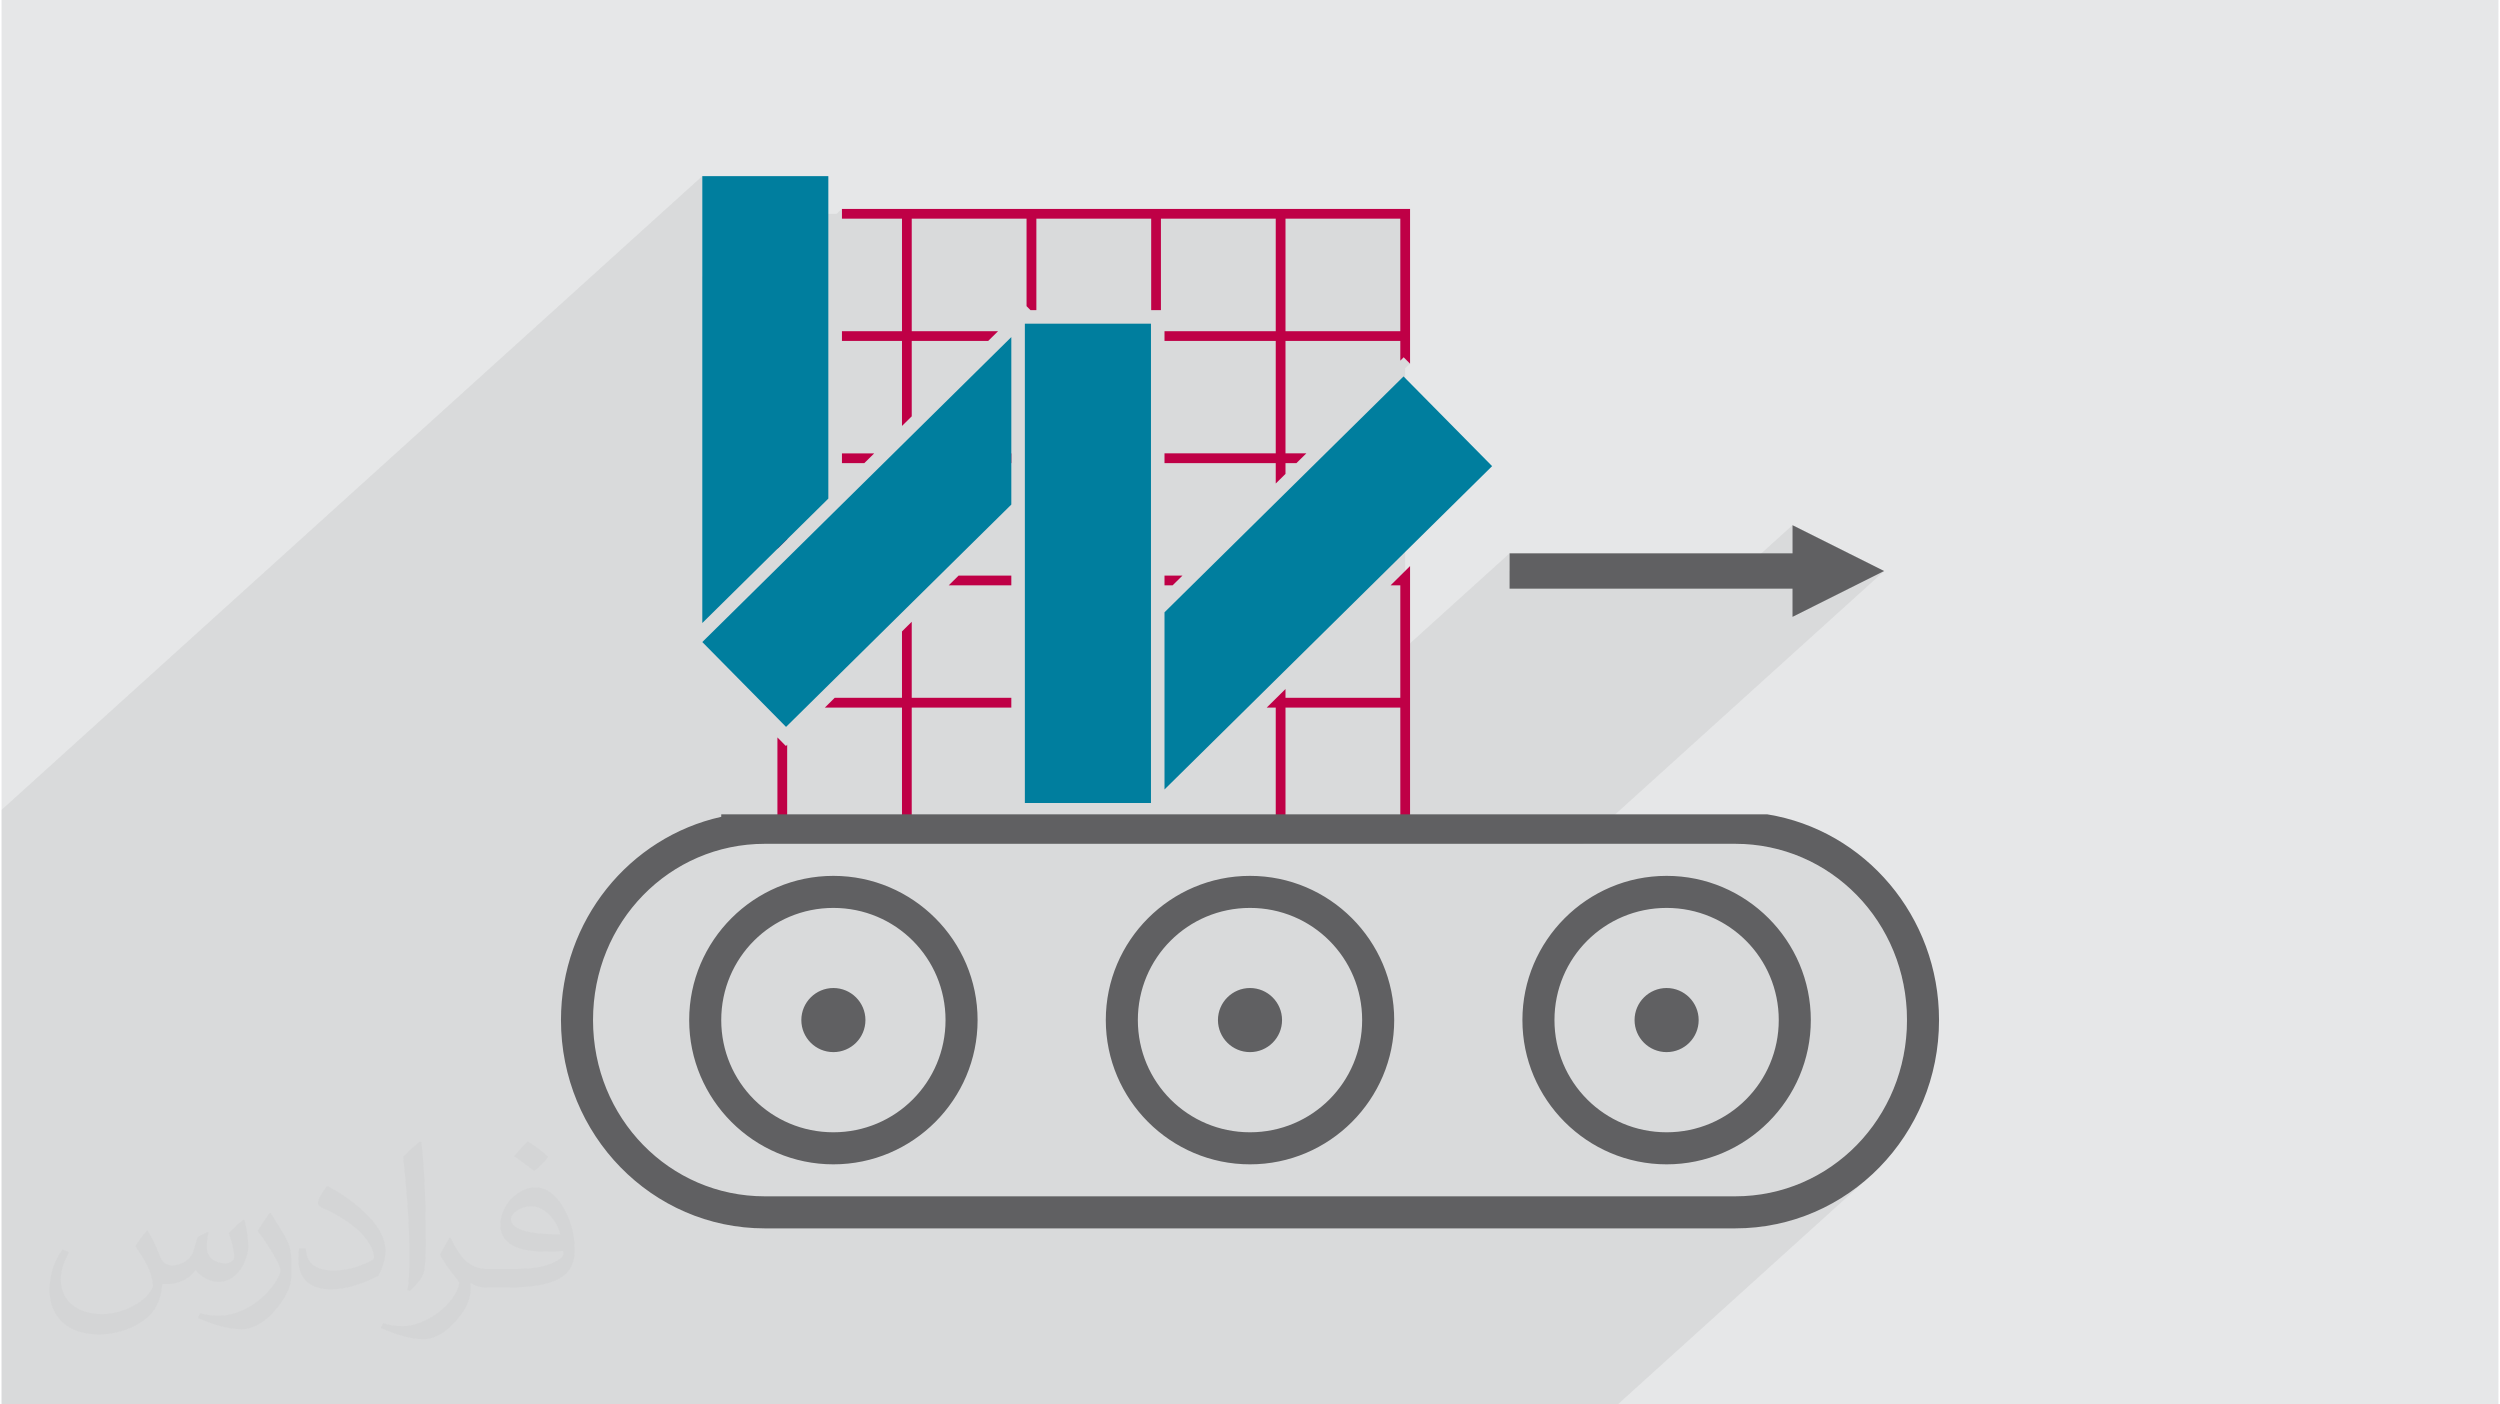
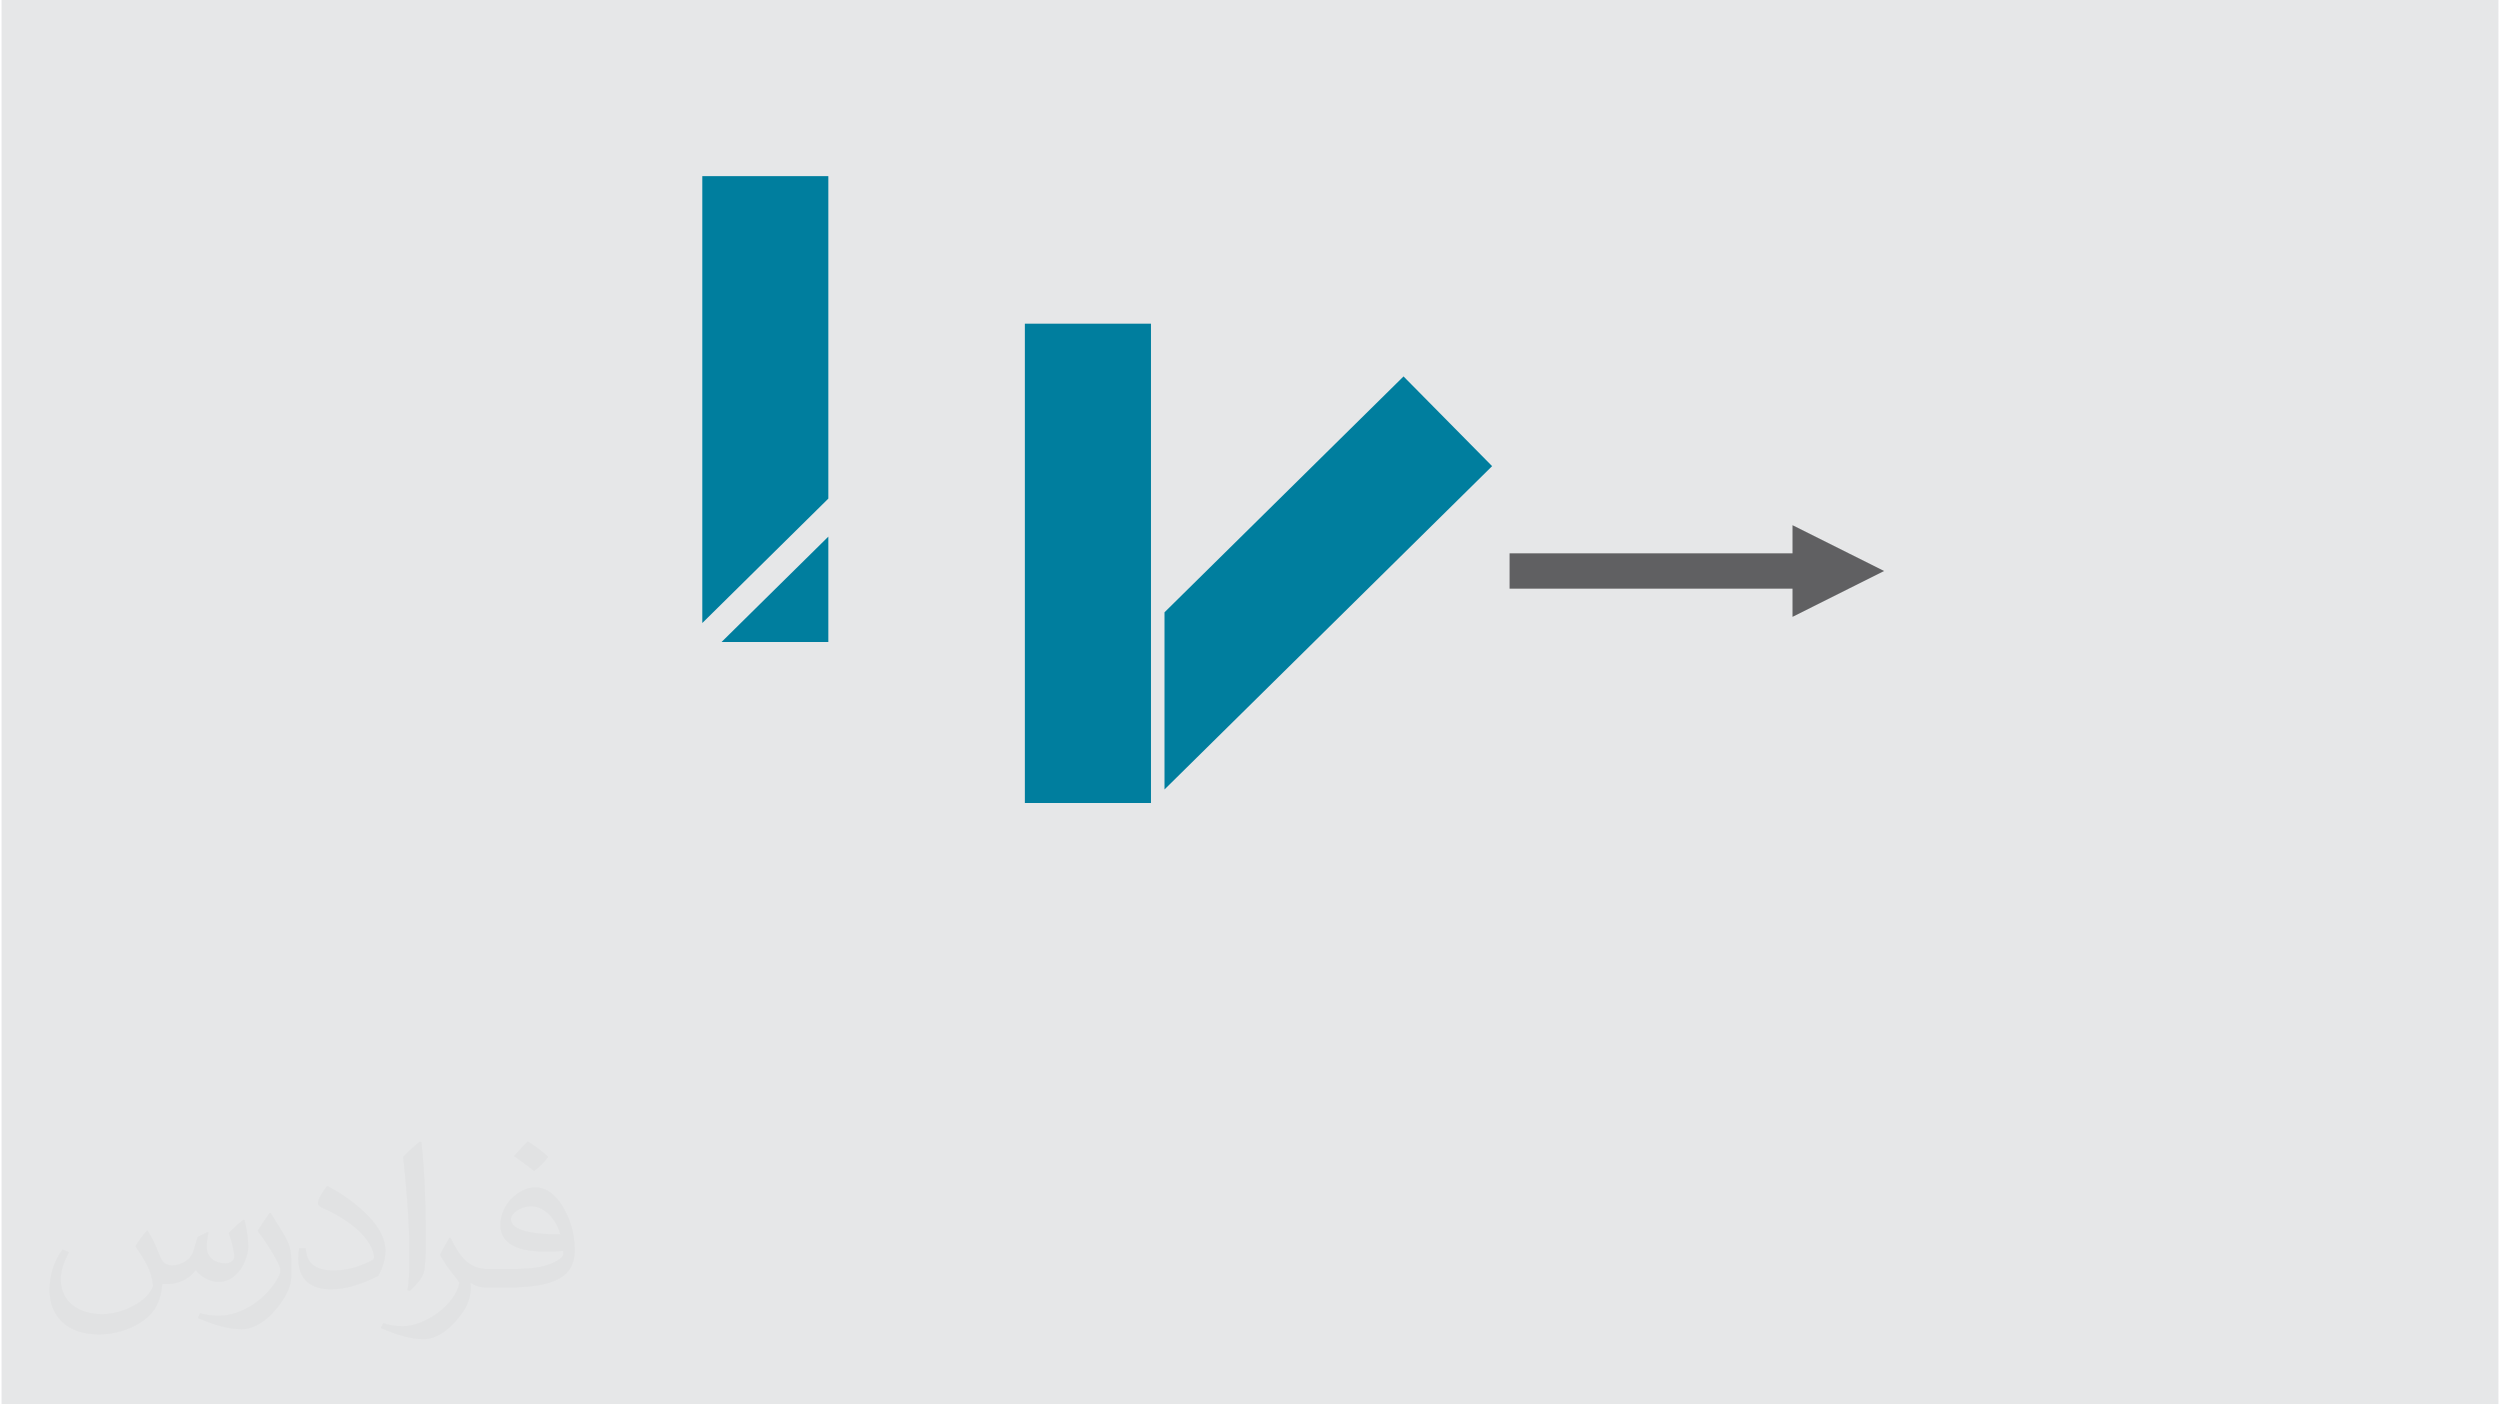
<svg xmlns="http://www.w3.org/2000/svg" xml:space="preserve" width="356px" height="200px" version="1.0" shape-rendering="geometricPrecision" text-rendering="geometricPrecision" image-rendering="optimizeQuality" fill-rule="evenodd" clip-rule="evenodd" viewBox="0 0 35600 20025">
  <g id="Layer_x0020_1">
    <g id="_2150238787424">
      <path fill="#E6E7E8" d="M0 0l35600 0 0 20025 -35600 0 0 -20025z" />
-       <path fill="#373435" fill-opacity="0.078" d="M25535 7889l-279 252 1585 0 2 0 -4300 3890 2175 0 252 13 243 38 235 61 226 84 214 105 202 125 188 144 174 162 158 178 140 193 123 208 102 219 82 232 61 242 37 251 12 258 -12 259 -37 251 -61 242 -82 231 -102 220 -123 207 -140 194 -158 178 -174 161 -1088 985 115 -18 279 -73 267 -100 254 -125 240 -149 223 -171 -3526 3189 -675 0 -424 0 -835 0 -367 0 -676 0 -111 0 -674 0 -919 0 -175 0 -962 0 -223 0 -1088 0 -32 0 -256 0 -328 0 -496 0 -180 0 -496 0 -111 0 -309 0 -2 0 -363 0 -221 0 -444 0 -254 0 -175 0 -128 0 -444 0 -390 0 -224 0 -37 0 -69 0 -8 0 -69 0 -147 0 -757 0 -288 0 -328 0 -179 0 -77 0 -81 0 -62 0 -4 0 -4 0 -89 0 -57 0 -123 0 -39 0 -279 0 -179 0 -78 0 -21 0 -11 0 -673 0 -1 0 -76 0 -3 0 -118 0 -7 0 -15 0 -7 0 -81 0 -40 0 -22 0 -2 0 -5 0 -118 0 -14 0 -6 0 -19 0 -363 0 -10 0 -13 0 -39 0 -99 0 -37 0 -25 0 -492 0 -154 0 -10 0 -77 0 -146 0 -4 0 -4 0 -47 0 -3 0 -89 0 -7 0 -81 0 -47 0 -11 0 -4 0 -4 0 -4 0 -81 0 -65 0 -457 0 -13 0 -148 0 -13 0 -71 0 -13 0 -9 0 -55 0 -13 0 -30 0 -35 0 -6 0 -5 0 -51 0 -87 0 -96 0 -51 0 -14 0 0 0 -12 0 -28 0 -67 0 -8 0 -19 0 -6 0 -18 0 -3 0 -1 0 -107 0 -26 0 -5 0 -13 0 -3 0 -51 0 -5 0 -84 0 -7 0 -39 0 -42 0 -62 0 -4 0 -3 0 -147 0 -283 0 -668 0 -29 0 -41 0 -7 0 -4 0 -66 0 -9 0 -45 0 -19 0 -7 0 -103 0 -25 0 -19 0 -4 0 -106 0 -44 0 -4 0 -56 0 -83 0 -8 0 -38 0 -42 0 -62 0 -4 0 -4 0 -77 0 -52 0 -118 0 -38 0 -156 0 -1 0 -49 0 -13 0 -87 0 -13 0 -48 0 -13 0 -32 0 -43 0 -64 0 -9 0 -13 0 -214 0 -28 0 -91 0 -16 0 -15 0 -54 0 0 0 0 -54 0 -13 0 -6 0 -39 0 -54 0 -23 0 -17 0 -2 0 -1 0 -96 0 -40 0 -4 0 -50 0 -76 0 -6 0 -35 0 -35 0 -101 0 -20 0 -106 0 -63 0 -92 0 -48 0 -77 0 -133 0 -312 0 -44 0 -39 0 -16 0 -49 0 -14 0 -15 0 -3 0 -28 0 -32 0 -55 0 -12 0 -6 0 -18 0 -8 0 -110 0 -3 0 -126 0 -7 0 -17 0 -53 0 -35 0 -4 0 -16 0 -45 0 -37 0 -39 0 -5 0 -102 0 0 0 -143 0 -139 0 -211 0 -356 0 -132 0 -4 0 -59 0 -67 0 -6 0 -4 0 -126 0 -3 0 -3 0 -70 0 -563 0 -139 0 -210 0 -356 0 -133 0 -3 0 -60 0 -66 0 -7 0 -70 0 -698 0 -140 0 -210 0 -356 0 -133 0 -62 0 -7 0 -63 0 -1438 9991 -9036 0 1437 1071 -969 0 0 0 63 70 -63 0 70 773 0 77 -70 0 70 849 0 77 -70 0 70 1699 0 77 -70 0 70 1699 0 77 -70 0 70 1699 0 77 -70 0 70 1700 0 76 -70 0 70 70 0 -70 63 0 1679 70 0 -70 63 0 262 70 70 -70 63 0 1285 70 0 -70 63 0 1538 70 -64 -70 69 0 136 70 0 -70 63 0 897 1489 -1347 0 252 3311 0 723 -653 0 401zm-14473 -4910l0 0zm9020 0l0 0zm0 0l0 0z" />
      <g>
        <path fill="none" d="M11132 11831l0 -69 0 -1743 0 -1743 0 -1742 0 -1743 0 -1742 0 -70m-70 70l70 0 1776 0 1776 0 1776 0 1776 0 1776 0 70 0m-9020 1742l70 0 1776 0 1776 0 1776 0 1776 0 1776 0 70 0m-9020 1743l70 0 1776 0 1776 0 1776 0 1776 0 1776 0 70 0m-9020 1742l70 0 1776 0 1776 0 1776 0 1776 0 1776 0 70 0m-9020 1743l70 0 1776 0 1776 0 1776 0 1776 0 1776 0 70 0m-9020 1743l70 0 1776 0 1776 0 1776 0 1776 0 1776 0 70 0m-70 69l0 -69 0 -1743 0 -1743 0 -1742 0 -1743 0 -1742 0 -70m-1776 8852l0 -69 0 -1743 0 -1743 0 -1742 0 -1743 0 -1742 0 -70m-1776 8852l0 -69 0 -1743 0 -1743 0 -1742 0 -1743 0 -1742 0 -70m-1776 8852l0 -69 0 -1743 0 -1743 0 -1742 0 -1743 0 -1742 0 -70m-1776 8852l0 -69 0 -1743 0 -1743 0 -1742 0 -1743 0 -1742 0 -70" />
-         <path fill="#BF0046" fill-rule="nonzero" d="M11062 11831l0 -69 0 -1248 121 123 18 -19 0 1074 1637 0 0 -1603 -1100 0 141 -140 959 0 0 -946 139 -138 0 1084 1420 0 0 140 -1420 0 0 1603 1637 0 0 -50 140 0 0 50 1634 0 0 26 76 -76 66 0 0 50 1637 0 0 -1603 -129 0 268 -265 0 125 1637 0 0 -1603 -139 0 278 -275 0 205 0 1743 0 1743 0 69 0 0 0 0 -70 0 -1776 0 -1776 0 -1776 0 -1776 0 -1776 0 -70 0 0 0 0 0zm6427 -1742l-715 0 0 -140 856 0 -141 140zm678 -669l0 -1074 -922 0 141 -139 781 0 0 -771 139 -137 0 908 1090 0 -141 139 -949 0 0 937 -139 137zm-1471 -1074l-115 0 0 -139 256 0 -141 139zm1471 -1452l0 -291 -1586 0 0 -139 1586 0 0 -1603 -1586 0 0 -139 1586 0 0 -1604 -1637 0 0 1304 -139 0 0 -1304 -1637 0 0 1304 -84 0 -56 -57 0 -1247 -1637 0 0 1604 1231 0 -141 139 -1090 0 0 1075 -139 137 0 -1212 -856 0 0 -139 856 0 0 -1604 -856 0 0 -139 926 0 1776 0 1776 0 1776 0 1776 0 70 0 0 0 0 0 0 70 0 1742 0 395 -91 -92 -48 48 0 -281 -1637 0 0 1603 297 0 -141 139 -156 0 0 154 -139 137zm1915 -1158l0 798 0 996 -139 137 0 -1064 -932 0 141 -139 791 0 0 -781 44 -43 95 96zm-5685 2610l-893 0 141 -139 752 0 0 139zm387 -139l1410 0 0 139 -1410 0 0 -139zm1410 -1604l-924 0 141 -139 783 0 0 139zm0 -1742l-1090 0 -52 -53 1142 0 0 53zm-5132 5104l0 -618 139 0 0 602 129 0 -144 142 -124 -126zm1776 -1504l0 -115 -856 0 0 -139 856 0 0 -1592 153 -151 1406 0 0 139 -1420 0 0 1604 119 0 -258 254zm1946 -1997l78 0 -78 77 0 -77zm-2483 139l-319 0 0 -139 460 0 -141 139zm-1239 2358l0 -593 163 -161 370 0 0 139 -394 0 0 615 -139 0zm0 -1135l0 -1292 0 -1743 0 -1742 0 -70 0 0 0 0 70 0 463 0 0 139 -394 0 0 1604 394 0 0 139 -394 0 0 1603 394 0 0 139 -394 0 0 1085 -139 138zm8881 -4708l-1637 0 0 1604 1637 0 0 -1604zm-5159 6831l287 0 -81 81 -60 59 -146 0 0 -140zm836 0l381 0 0 140 -522 0 141 -140zm4323 140l-1637 0 0 1603 1637 0 0 -1603z" />
        <path fill="#007E9E" d="M9991 2511l1797 0 0 4598 -1797 1774 0 -6372zm1797 5140l0 1503 -1523 0 1523 -1503z" />
        <path fill="#007E9E" d="M19989 5367l1263 1279 -4671 4610 0 -2526 3408 -3363zm-3795 5884l-1069 -1084 1069 -1055 0 2139z" />
-         <path fill="#007E9E" d="M14784 4811l1000 1014 -1000 987 0 -2001zm-387 2383l-3212 3170 -1194 -1210 4406 -4348 0 2388z" />
        <rect fill="#007E9E" x="14590" y="4615" width="1798" height="6834" />
-         <path fill="#606062" d="M10261 11611l0 35c-1309,291 -2285,1477 -2285,2898 0,1639 1297,2970 2906,2970l13836 0c1609,0 2906,-1331 2906,-2970 0,-1479 -1057,-2708 -2447,-2933l-14916 0zm621 420l13836 0c1358,0 2449,1114 2449,2513 0,1399 -1091,2513 -2449,2513l-13836 0c-1358,0 -2449,-1114 -2449,-2513 0,-1399 1091,-2513 2449,-2513zm978 457c-1133,0 -2056,923 -2056,2056 0,1133 923,2057 2056,2057 1133,0 2056,-924 2056,-2057 0,-1133 -923,-2056 -2056,-2056zm5940 0c-1133,0 -2056,923 -2056,2056 0,1133 923,2057 2056,2057 1133,0 2056,-924 2056,-2057 0,-1133 -923,-2056 -2056,-2056zm5940 0c-1133,0 -2056,923 -2056,2056 0,1133 923,2057 2056,2057 1133,0 2056,-924 2056,-2057 0,-1133 -923,-2056 -2056,-2056zm-11880 457c886,0 1599,713 1599,1599 0,886 -713,1600 -1599,1600 -886,0 -1599,-714 -1599,-1600 0,-886 713,-1599 1599,-1599zm5940 0c886,0 1599,713 1599,1599 0,886 -713,1600 -1599,1600 -886,0 -1599,-714 -1599,-1600 0,-886 713,-1599 1599,-1599zm5940 0c886,0 1599,713 1599,1599 0,886 -713,1600 -1599,1600 -886,0 -1599,-714 -1599,-1600 0,-886 713,-1599 1599,-1599zm-11880 1142c-252,0 -457,205 -457,457 0,253 205,457 457,457 252,0 457,-204 457,-457 0,-252 -205,-457 -457,-457zm5940 0c-252,0 -457,205 -457,457 0,253 205,457 457,457 252,0 457,-204 457,-457 0,-252 -205,-457 -457,-457zm5940 0c-252,0 -457,205 -457,457 0,253 205,457 457,457 252,0 457,-204 457,-457 0,-252 -205,-457 -457,-457z" display="inline" />
-         <path fill="none" d="M21501 8141l5342 0" />
        <path fill="#606062" fill-rule="nonzero" d="M25535 8393l-4034 0 0 -504 4034 0 0 -401 1306 653 -1306 654 0 -402z" />
      </g>
      <path fill="#373435" fill-opacity="0.031" d="M2082 17547c68,103 112,202 155,312 32,64 49,183 199,183 44,0 107,-14 163,-45 63,-33 111,-83 136,-159l60 -202 146 -72 10 10c-20,76 -25,149 -25,206 0,169 146,233 262,233 68,0 129,-33 129,-95 0,-80 -34,-216 -78,-338 68,-68 136,-136 214,-191l12 6c34,144 53,286 53,381 0,93 -41,196 -75,264 -70,132 -194,237 -344,237 -114,0 -241,-57 -328,-163l-5 0c-82,102 -209,194 -412,194l-63 0c-10,134 -39,229 -83,314 -121,237 -480,404 -818,404 -470,0 -706,-272 -706,-633 0,-223 73,-431 185,-578l92 38c-70,134 -117,261 -117,385 0,338 275,499 592,499 294,0 658,-187 724,-404 -25,-237 -114,-349 -250,-565 41,-72 94,-144 160,-221l12 0zm5421 -1274c99,62 196,136 291,220 -53,75 -119,143 -201,203 -95,-77 -190,-143 -287,-213 66,-74 131,-146 197,-210zm51 926c-160,0 -291,105 -291,183 0,167 320,219 703,217 -48,-196 -216,-400 -412,-400zm-359 895c208,0 390,-6 529,-41 155,-40 286,-118 286,-172 0,-14 0,-31 -5,-45 -87,8 -187,8 -274,8 -282,0 -498,-64 -583,-222 -21,-44 -36,-93 -36,-149 0,-153 66,-303 182,-406 97,-85 204,-138 313,-138 197,0 354,158 464,408 60,136 101,293 101,491 0,132 -36,243 -118,326 -153,148 -435,204 -867,204l-196 0 0 0 -51 0c-107,0 -184,-19 -245,-66l-10 0c3,25 5,49 5,72 0,97 -32,221 -97,320 -192,286 -400,410 -580,410 -182,0 -405,-70 -606,-161l36 -70c65,27 155,45 279,45 325,0 752,-313 805,-618 -12,-25 -34,-58 -65,-93 -95,-113 -155,-208 -211,-307 48,-95 92,-171 133,-240l17 -2c139,283 265,446 546,446l44 0 0 0 204 0zm-1408 299c24,-130 26,-276 26,-413l0 -202c0,-377 -48,-926 -87,-1283 68,-74 163,-160 238,-218l22 6c51,450 63,971 63,1452 0,126 -5,249 -17,340 -7,114 -73,200 -214,332l-31 -14zm-1449 -596c7,177 94,317 398,317 189,0 349,-49 526,-134 32,-14 49,-33 49,-49 0,-111 -85,-258 -228,-392 -139,-126 -323,-237 -495,-311 -59,-25 -78,-52 -78,-77 0,-51 68,-158 124,-235l19 -2c197,103 417,256 580,427 148,157 240,316 240,489 0,128 -39,249 -102,361 -216,109 -446,192 -674,192 -277,0 -466,-130 -466,-436 0,-33 0,-84 12,-150l95 0zm-501 -503l172 278c63,103 122,215 122,392l0 227c0,183 -117,379 -306,573 -148,132 -279,188 -400,188 -180,0 -386,-56 -624,-159l27 -70c75,20 162,37 269,37 342,-2 692,-252 852,-557 19,-35 26,-68 26,-91 0,-35 -19,-74 -34,-109 -87,-165 -184,-315 -291,-454 56,-88 112,-173 173,-257l14 2z" />
    </g>
  </g>
</svg>